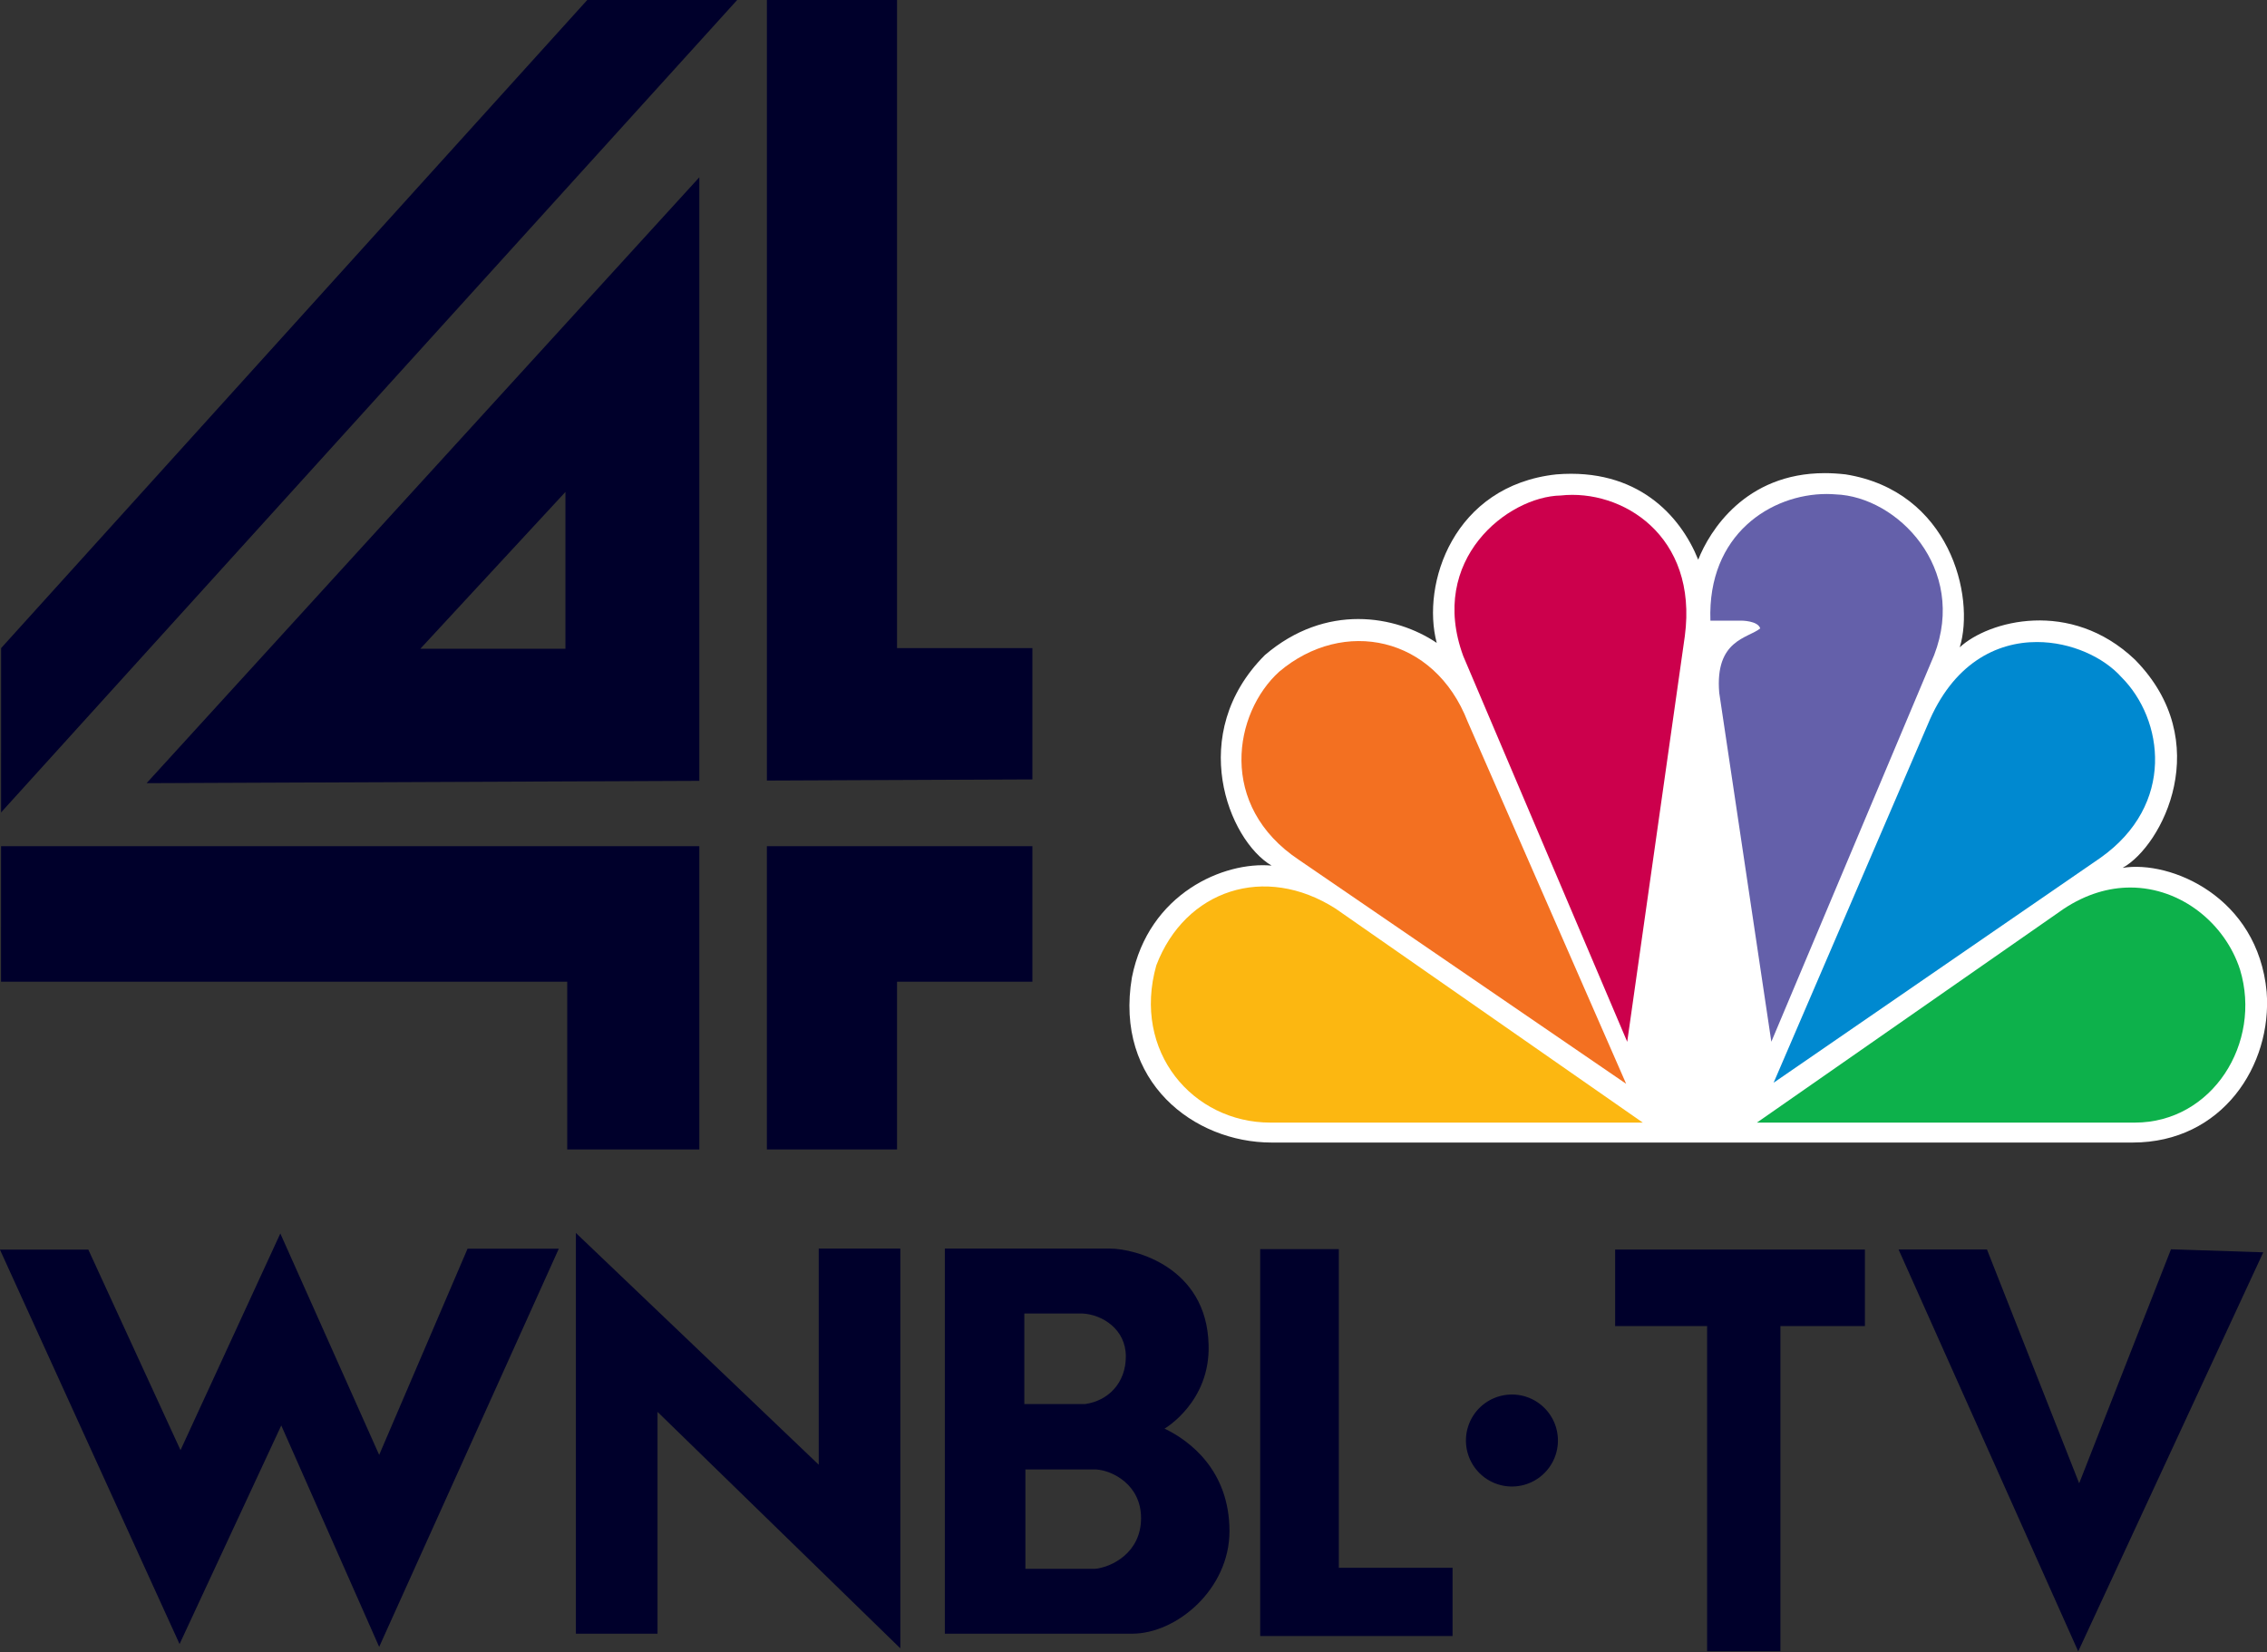
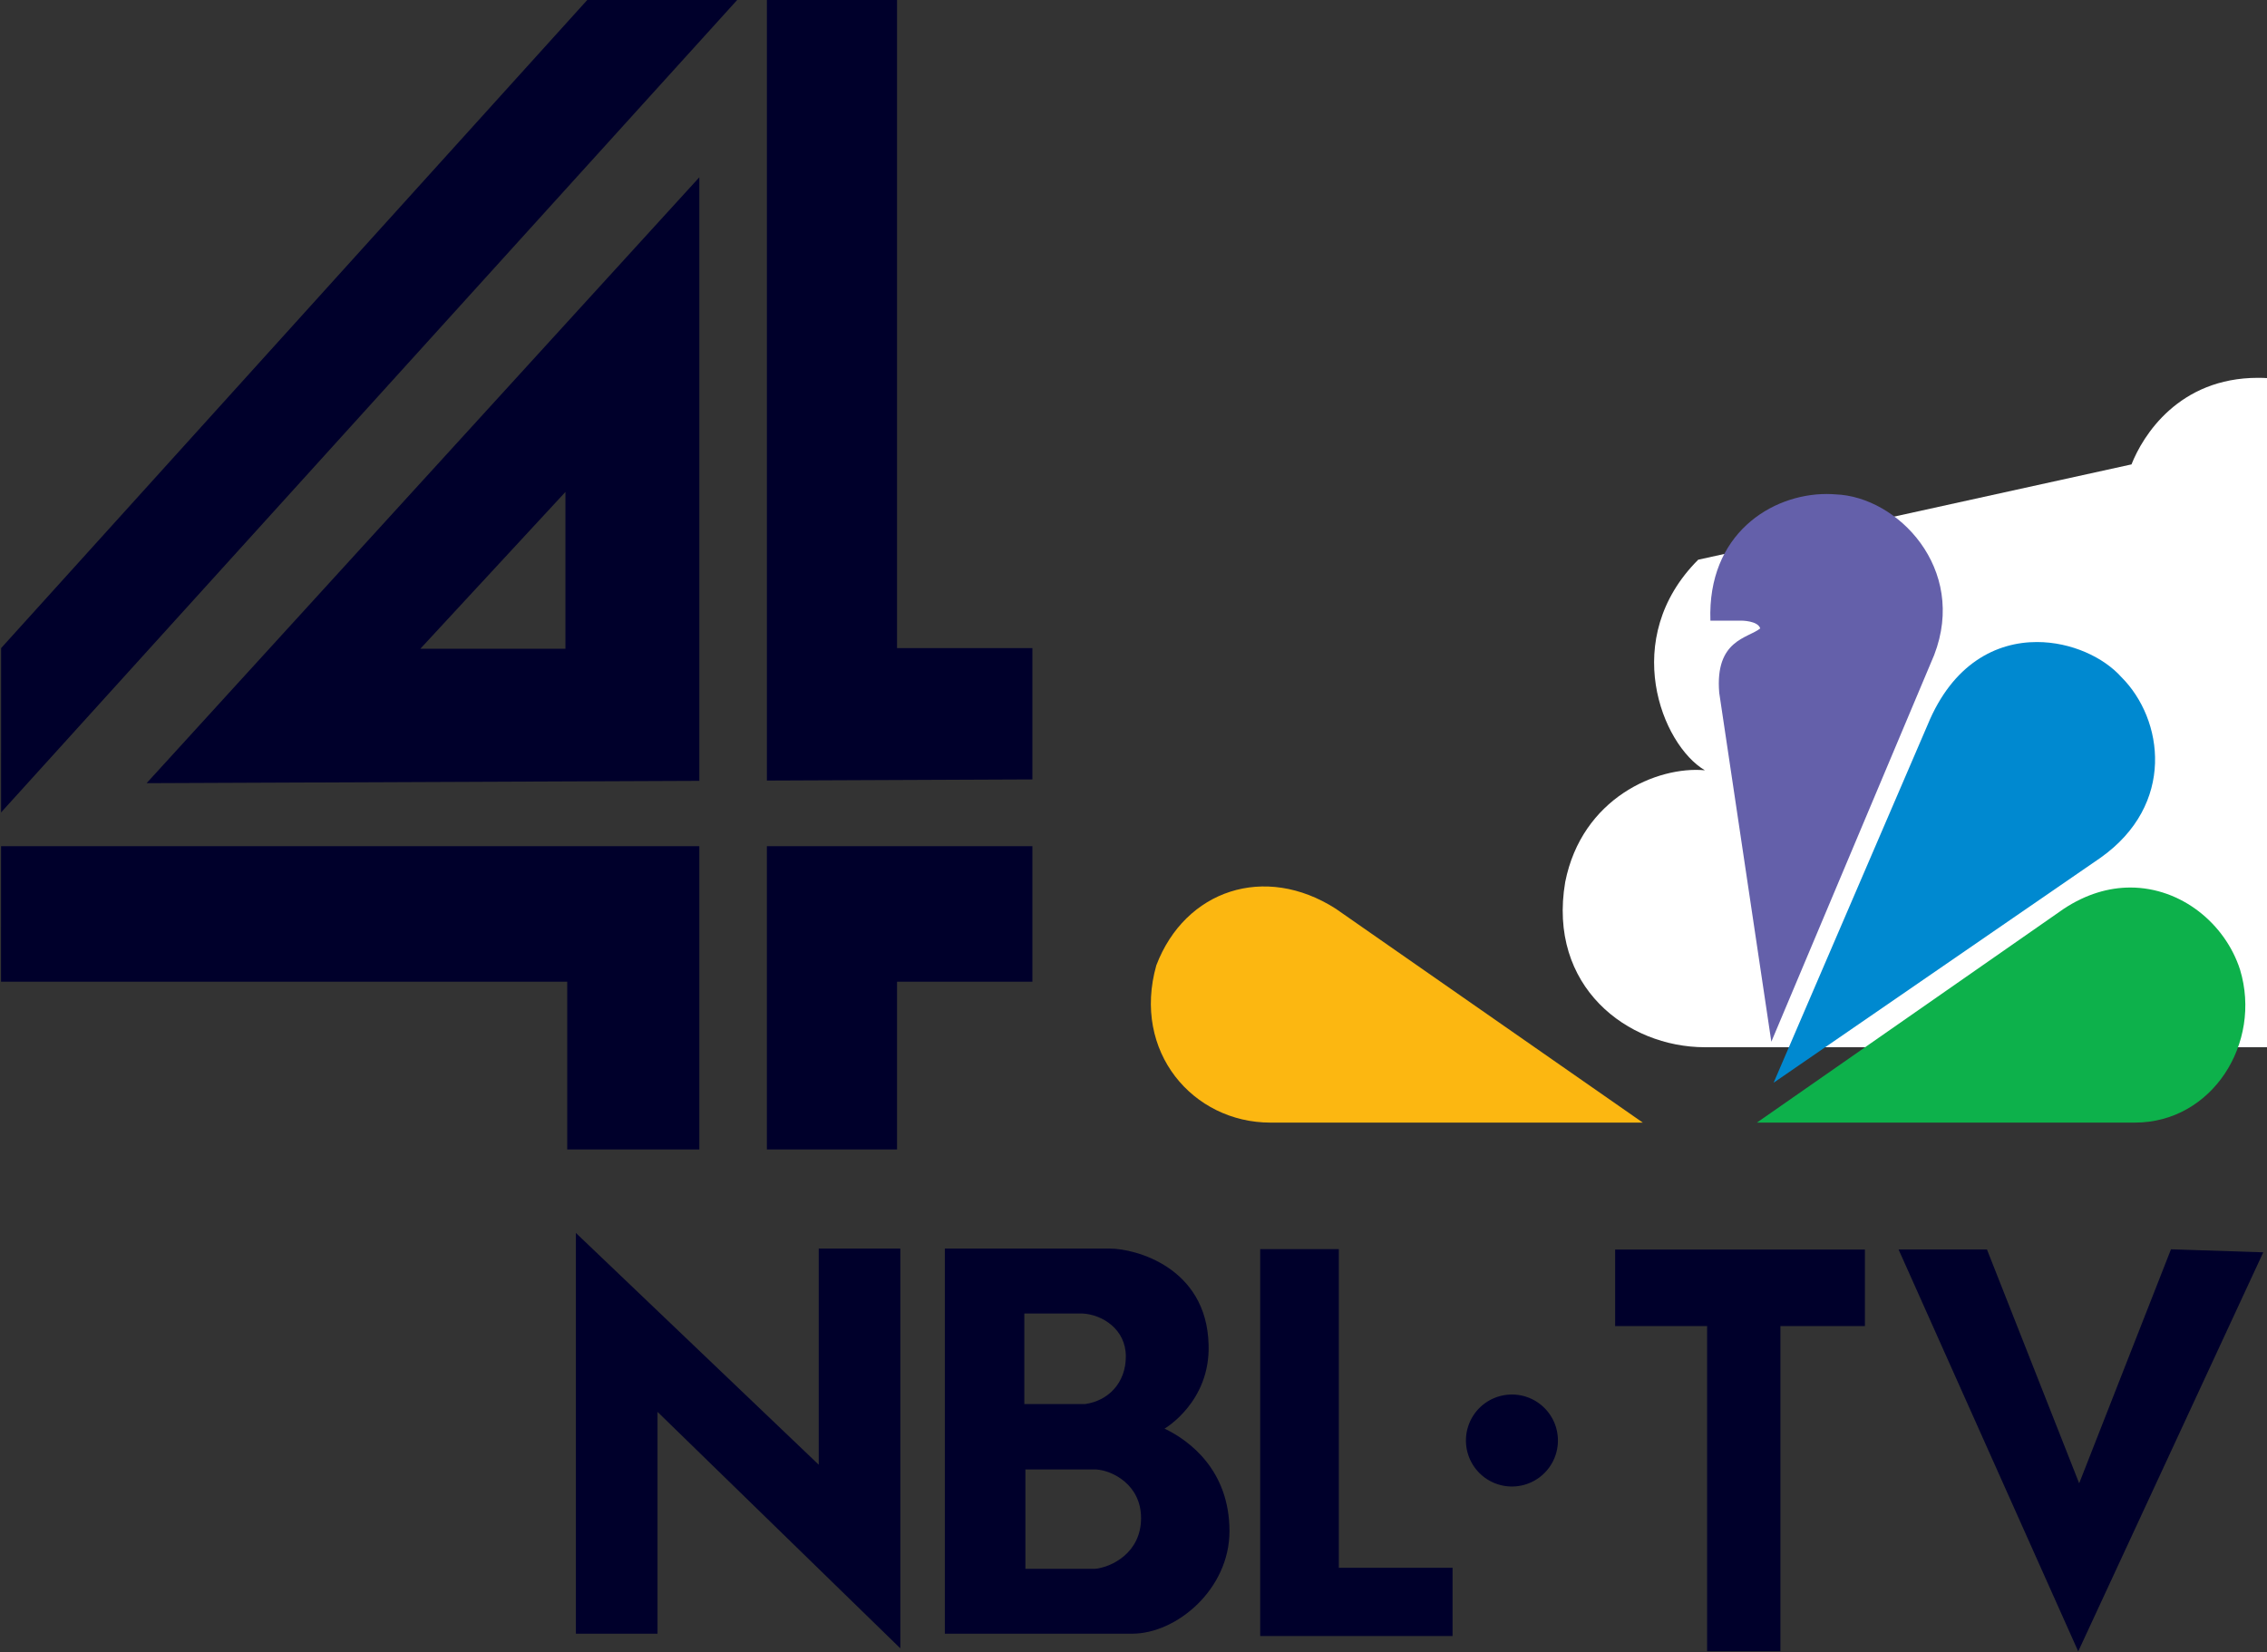
<svg xmlns="http://www.w3.org/2000/svg" xmlns:ns1="http://www.inkscape.org/namespaces/inkscape" xmlns:ns2="http://sodipodi.sourceforge.net/DTD/sodipodi-0.dtd" xmlns:xlink="http://www.w3.org/1999/xlink" ns1:version="1.0 (4035a4fb49, 2020-05-01)" ns2:docname="WNBL-TV (1990-1992).svg" viewBox="0 0 852.593 621.402" height="621.402" width="852.593" id="svg815" version="1.1">
  <rect x="0" y="0" width="852.593" height="621.402" fill="#333333" stroke="none" />
  <defs id="defs819">
    <linearGradient id="linearGradient3211" ns1:collect="always">
      <stop id="stop3213" offset="0" style="stop-color:#fcd414;stop-opacity:1" />
      <stop id="stop3215" offset="1" style="stop-color:#f6871f;stop-opacity:1" />
    </linearGradient>
    <linearGradient id="linearGradient3205" ns1:collect="always">
      <stop id="stop3207" offset="0" style="stop-color:#50ba69;stop-opacity:1" />
      <stop id="stop3209" offset="1" style="stop-color:#0f7a3d;stop-opacity:1" />
    </linearGradient>
    <linearGradient id="linearGradient3199" ns1:collect="always">
      <stop id="stop3201" offset="0" style="stop-color:#5ad1ec;stop-opacity:1" />
      <stop id="stop3203" offset="1" style="stop-color:#1f439c;stop-opacity:1" />
    </linearGradient>
    <linearGradient id="linearGradient3193" ns1:collect="always">
      <stop id="stop3195" offset="0" style="stop-color:#f89c30;stop-opacity:1" />
      <stop id="stop3197" offset="1" style="stop-color:#e92224;stop-opacity:1" />
    </linearGradient>
    <linearGradient id="linearGradient3181" ns1:collect="always">
      <stop id="stop3183" offset="0" style="stop-color:#ada7d2;stop-opacity:1" />
      <stop id="stop3185" offset="1" style="stop-color:#2a266a;stop-opacity:1" />
    </linearGradient>
    <linearGradient id="linearGradient3175" ns1:collect="always">
      <stop id="stop3177" offset="0" style="stop-color:#e4326e;stop-opacity:1" />
      <stop id="stop3179" offset="1" style="stop-color:#a01d20;stop-opacity:1" />
    </linearGradient>
    <linearGradient ns1:collect="always" id="linearGradient3113">
      <stop style="stop-color:white;stop-opacity:1;" offset="0" id="stop3115" />
      <stop style="stop-color:black;stop-opacity:1" offset="1" id="stop3117" />
    </linearGradient>
    <radialGradient ns1:collect="always" xlink:href="#linearGradient3113" id="radialGradient3119" cx="313.711" cy="303.574" fx="313.711" fy="303.574" r="304.514" gradientTransform="matrix(-2.2104443e-7,0.648,-0.664,-1.6088591e-8,515.148,48.259)" gradientUnits="userSpaceOnUse" />
    <radialGradient ns1:collect="always" xlink:href="#linearGradient3113" id="radialGradient3145" gradientUnits="userSpaceOnUse" gradientTransform="matrix(-2.2104443e-7,0.648,-0.664,-1.6088591e-8,515.148,48.259)" cx="313.711" cy="303.574" fx="313.711" fy="303.574" r="304.514" />
    <radialGradient ns1:collect="always" xlink:href="#linearGradient3113" id="radialGradient3147" gradientUnits="userSpaceOnUse" gradientTransform="matrix(-2.2104443e-7,0.648,-0.664,-1.6088591e-8,515.148,48.259)" cx="313.711" cy="303.574" fx="313.711" fy="303.574" r="304.514" />
    <radialGradient ns1:collect="always" xlink:href="#linearGradient3113" id="radialGradient3149" gradientUnits="userSpaceOnUse" gradientTransform="matrix(-2.2104443e-7,0.648,-0.664,-1.6088591e-8,515.148,48.259)" cx="313.711" cy="303.574" fx="313.711" fy="303.574" r="304.514" />
    <radialGradient ns1:collect="always" xlink:href="#linearGradient3113" id="radialGradient3151" gradientUnits="userSpaceOnUse" gradientTransform="matrix(-2.2104443e-7,0.648,-0.664,-1.6088591e-8,515.148,48.259)" cx="313.711" cy="303.574" fx="313.711" fy="303.574" r="304.514" />
    <radialGradient ns1:collect="always" xlink:href="#linearGradient3113" id="radialGradient3153" gradientUnits="userSpaceOnUse" gradientTransform="matrix(-2.2104443e-7,0.648,-0.664,-1.6088591e-8,515.148,48.259)" cx="313.711" cy="303.574" fx="313.711" fy="303.574" r="304.514" />
    <radialGradient ns1:collect="always" xlink:href="#linearGradient3113" id="radialGradient3155" gradientUnits="userSpaceOnUse" gradientTransform="matrix(-2.2104443e-7,0.648,-0.664,-1.6088591e-8,515.148,48.259)" cx="313.711" cy="303.574" fx="313.711" fy="303.574" r="304.514" />
    <radialGradient ns1:collect="always" xlink:href="#linearGradient3211" id="radialGradient3158" gradientUnits="userSpaceOnUse" gradientTransform="matrix(-2.2104443e-7,0.648,-0.664,-1.6088591e-8,515.148,48.259)" cx="313.711" cy="303.574" fx="313.711" fy="303.574" r="304.514" />
    <radialGradient ns1:collect="always" xlink:href="#linearGradient3205" id="radialGradient3161" gradientUnits="userSpaceOnUse" gradientTransform="matrix(-2.2104443e-7,0.648,-0.664,-1.6088591e-8,515.148,48.259)" cx="313.711" cy="303.574" fx="313.711" fy="303.574" r="304.514" />
    <radialGradient ns1:collect="always" xlink:href="#linearGradient3199" id="radialGradient3164" gradientUnits="userSpaceOnUse" gradientTransform="matrix(-2.2104443e-7,0.648,-0.664,-1.6088591e-8,515.148,48.259)" cx="313.711" cy="303.574" fx="313.711" fy="303.574" r="304.514" />
    <radialGradient ns1:collect="always" xlink:href="#linearGradient3181" id="radialGradient3167" gradientUnits="userSpaceOnUse" gradientTransform="matrix(-2.2104443e-7,0.648,-0.664,-1.6088591e-8,515.148,48.259)" cx="313.711" cy="303.574" fx="313.711" fy="303.574" r="304.514" />
    <radialGradient ns1:collect="always" xlink:href="#linearGradient3175" id="radialGradient3170" gradientUnits="userSpaceOnUse" gradientTransform="matrix(-2.2104443e-7,0.648,-0.664,-1.6088591e-8,515.148,48.259)" cx="313.711" cy="303.574" fx="313.711" fy="303.574" r="304.514" />
    <radialGradient ns1:collect="always" xlink:href="#linearGradient3193" id="radialGradient3173" gradientUnits="userSpaceOnUse" gradientTransform="matrix(-2.2104443e-7,0.648,-0.664,-1.6088591e-8,515.148,48.259)" cx="313.711" cy="303.574" fx="313.711" fy="303.574" r="304.514" />
    <radialGradient ns1:collect="always" xlink:href="#linearGradient3193" id="radialGradient3256" gradientUnits="userSpaceOnUse" gradientTransform="matrix(-2.2104443e-7,0.648,-0.664,-1.6088591e-8,515.148,48.259)" cx="313.711" cy="303.574" fx="313.711" fy="303.574" r="304.514" />
    <radialGradient ns1:collect="always" xlink:href="#linearGradient3175" id="radialGradient3258" gradientUnits="userSpaceOnUse" gradientTransform="matrix(-2.2104443e-7,0.648,-0.664,-1.6088591e-8,515.148,48.259)" cx="313.711" cy="303.574" fx="313.711" fy="303.574" r="304.514" />
    <radialGradient ns1:collect="always" xlink:href="#linearGradient3181" id="radialGradient3260" gradientUnits="userSpaceOnUse" gradientTransform="matrix(-2.2104443e-7,0.648,-0.664,-1.6088591e-8,515.148,48.259)" cx="313.711" cy="303.574" fx="313.711" fy="303.574" r="304.514" />
    <radialGradient ns1:collect="always" xlink:href="#linearGradient3199" id="radialGradient3262" gradientUnits="userSpaceOnUse" gradientTransform="matrix(-2.2104443e-7,0.648,-0.664,-1.6088591e-8,515.148,48.259)" cx="313.711" cy="303.574" fx="313.711" fy="303.574" r="304.514" />
    <radialGradient ns1:collect="always" xlink:href="#linearGradient3205" id="radialGradient3264" gradientUnits="userSpaceOnUse" gradientTransform="matrix(-2.2104443e-7,0.648,-0.664,-1.6088591e-8,515.148,48.259)" cx="313.711" cy="303.574" fx="313.711" fy="303.574" r="304.514" />
    <radialGradient ns1:collect="always" xlink:href="#linearGradient3211" id="radialGradient3266" gradientUnits="userSpaceOnUse" gradientTransform="matrix(-2.2104443e-7,0.648,-0.664,-1.6088591e-8,515.148,48.259)" cx="313.711" cy="303.574" fx="313.711" fy="303.574" r="304.514" />
    <radialGradient ns1:collect="always" xlink:href="#linearGradient3211" id="radialGradient3269" gradientUnits="userSpaceOnUse" gradientTransform="matrix(-2.2104443e-7,0.648,-0.664,-1.6088591e-8,515.148,48.259)" cx="313.711" cy="303.574" fx="313.711" fy="303.574" r="304.514" />
    <radialGradient ns1:collect="always" xlink:href="#linearGradient3205" id="radialGradient3272" gradientUnits="userSpaceOnUse" gradientTransform="matrix(-2.2104443e-7,0.648,-0.664,-1.6088591e-8,515.148,48.259)" cx="313.711" cy="303.574" fx="313.711" fy="303.574" r="304.514" />
    <radialGradient ns1:collect="always" xlink:href="#linearGradient3199" id="radialGradient3275" gradientUnits="userSpaceOnUse" gradientTransform="matrix(-2.2104443e-7,0.648,-0.664,-1.6088591e-8,515.148,48.259)" cx="313.711" cy="303.574" fx="313.711" fy="303.574" r="304.514" />
    <radialGradient ns1:collect="always" xlink:href="#linearGradient3181" id="radialGradient3278" gradientUnits="userSpaceOnUse" gradientTransform="matrix(-2.2104443e-7,0.648,-0.664,-1.6088591e-8,515.148,48.259)" cx="313.711" cy="303.574" fx="313.711" fy="303.574" r="304.514" />
    <radialGradient ns1:collect="always" xlink:href="#linearGradient3175" id="radialGradient3281" gradientUnits="userSpaceOnUse" gradientTransform="matrix(-2.2104443e-7,0.648,-0.664,-1.6088591e-8,515.148,48.259)" cx="313.711" cy="303.574" fx="313.711" fy="303.574" r="304.514" />
    <radialGradient ns1:collect="always" xlink:href="#linearGradient3193" id="radialGradient3284" gradientUnits="userSpaceOnUse" gradientTransform="matrix(-2.2104443e-7,0.648,-0.664,-1.6088591e-8,515.148,48.259)" cx="313.711" cy="303.574" fx="313.711" fy="303.574" r="304.514" />
    <radialGradient ns1:collect="always" xlink:href="#linearGradient3193" id="radialGradient3303" gradientUnits="userSpaceOnUse" gradientTransform="matrix(-2.2104443e-7,0.648,-0.664,-1.6088591e-8,515.168,47.975)" cx="313.711" cy="303.574" fx="313.711" fy="303.574" r="304.514" />
    <radialGradient ns1:collect="always" xlink:href="#linearGradient3175" id="radialGradient3305" gradientUnits="userSpaceOnUse" gradientTransform="matrix(-2.2104443e-7,0.648,-0.664,-1.6088591e-8,515.168,47.975)" cx="313.711" cy="303.574" fx="313.711" fy="303.574" r="304.514" />
    <radialGradient ns1:collect="always" xlink:href="#linearGradient3181" id="radialGradient3307" gradientUnits="userSpaceOnUse" gradientTransform="matrix(-2.2104443e-7,0.648,-0.664,-1.6088591e-8,515.168,47.975)" cx="313.711" cy="303.574" fx="313.711" fy="303.574" r="304.514" />
    <radialGradient ns1:collect="always" xlink:href="#linearGradient3199" id="radialGradient3309" gradientUnits="userSpaceOnUse" gradientTransform="matrix(-2.2104443e-7,0.648,-0.664,-1.6088591e-8,515.168,47.975)" cx="313.711" cy="303.574" fx="313.711" fy="303.574" r="304.514" />
    <radialGradient ns1:collect="always" xlink:href="#linearGradient3205" id="radialGradient3311" gradientUnits="userSpaceOnUse" gradientTransform="matrix(-2.2104443e-7,0.648,-0.664,-1.6088591e-8,515.168,47.975)" cx="313.711" cy="303.574" fx="313.711" fy="303.574" r="304.514" />
    <radialGradient ns1:collect="always" xlink:href="#linearGradient3211" id="radialGradient3313" gradientUnits="userSpaceOnUse" gradientTransform="matrix(-2.2104443e-7,0.648,-0.664,-1.6088591e-8,515.168,47.975)" cx="313.711" cy="303.574" fx="313.711" fy="303.574" r="304.514" />
    <radialGradient ns1:collect="always" xlink:href="#linearGradient3211" id="radialGradient3330" gradientUnits="userSpaceOnUse" gradientTransform="matrix(-2.2104443e-7,0.648,-0.664,-1.6088591e-8,515.148,48.259)" cx="313.711" cy="303.574" fx="313.711" fy="303.574" r="304.514" />
    <radialGradient ns1:collect="always" xlink:href="#linearGradient3205" id="radialGradient3333" gradientUnits="userSpaceOnUse" gradientTransform="matrix(-2.2104443e-7,0.648,-0.664,-1.6088591e-8,515.148,48.259)" cx="313.711" cy="303.574" fx="313.711" fy="303.574" r="304.514" />
    <radialGradient ns1:collect="always" xlink:href="#linearGradient3199" id="radialGradient3336" gradientUnits="userSpaceOnUse" gradientTransform="matrix(-2.2104443e-7,0.648,-0.664,-1.6088591e-8,515.148,48.259)" cx="313.711" cy="303.574" fx="313.711" fy="303.574" r="304.514" />
    <radialGradient ns1:collect="always" xlink:href="#linearGradient3181" id="radialGradient3339" gradientUnits="userSpaceOnUse" gradientTransform="matrix(-2.2104443e-7,0.648,-0.664,-1.6088591e-8,515.148,48.259)" cx="313.711" cy="303.574" fx="313.711" fy="303.574" r="304.514" />
    <radialGradient ns1:collect="always" xlink:href="#linearGradient3175" id="radialGradient3342" gradientUnits="userSpaceOnUse" gradientTransform="matrix(-2.2104443e-7,0.648,-0.664,-1.6088591e-8,515.148,48.259)" cx="313.711" cy="303.574" fx="313.711" fy="303.574" r="304.514" />
    <radialGradient ns1:collect="always" xlink:href="#linearGradient3193" id="radialGradient3345" gradientUnits="userSpaceOnUse" gradientTransform="matrix(-2.2104443e-7,0.648,-0.664,-1.6088591e-8,515.148,48.259)" cx="313.711" cy="303.574" fx="313.711" fy="303.574" r="304.514" />
    <radialGradient ns1:collect="always" xlink:href="#linearGradient3193" id="radialGradient3364" gradientUnits="userSpaceOnUse" gradientTransform="matrix(-2.2104443e-7,0.648,-0.664,-1.6088591e-8,515.148,48.259)" cx="313.711" cy="303.574" fx="313.711" fy="303.574" r="304.514" />
    <radialGradient ns1:collect="always" xlink:href="#linearGradient3175" id="radialGradient3366" gradientUnits="userSpaceOnUse" gradientTransform="matrix(-2.2104443e-7,0.648,-0.664,-1.6088591e-8,515.148,48.259)" cx="313.711" cy="303.574" fx="313.711" fy="303.574" r="304.514" />
    <radialGradient ns1:collect="always" xlink:href="#linearGradient3181" id="radialGradient3368" gradientUnits="userSpaceOnUse" gradientTransform="matrix(-2.2104443e-7,0.648,-0.664,-1.6088591e-8,515.148,48.259)" cx="313.711" cy="303.574" fx="313.711" fy="303.574" r="304.514" />
    <radialGradient ns1:collect="always" xlink:href="#linearGradient3199" id="radialGradient3370" gradientUnits="userSpaceOnUse" gradientTransform="matrix(-2.2104443e-7,0.648,-0.664,-1.6088591e-8,515.148,48.259)" cx="313.711" cy="303.574" fx="313.711" fy="303.574" r="304.514" />
    <radialGradient ns1:collect="always" xlink:href="#linearGradient3205" id="radialGradient3372" gradientUnits="userSpaceOnUse" gradientTransform="matrix(-2.2104443e-7,0.648,-0.664,-1.6088591e-8,515.148,48.259)" cx="313.711" cy="303.574" fx="313.711" fy="303.574" r="304.514" />
    <radialGradient ns1:collect="always" xlink:href="#linearGradient3211" id="radialGradient3374" gradientUnits="userSpaceOnUse" gradientTransform="matrix(-2.2104443e-7,0.648,-0.664,-1.6088591e-8,515.148,48.259)" cx="313.711" cy="303.574" fx="313.711" fy="303.574" r="304.514" />
    <filter style="color-interpolation-filters:sRGB" id="filter3830" ns1:label="Sharpen" x="0" y="0" width="1" height="1" ns1:menu="Image effects" ns1:menu-tooltip="Sharpen edges and boundaries within the object, force=0.15">
      <feConvolveMatrix id="feConvolveMatrix3832" order="3 3" kernelMatrix="0 -0.15 0 -0.15 1.6 -0.15 0 -0.15 0" divisor="1" in="SourceGraphic" targetX="1" targetY="1" />
    </filter>
  </defs>
  <ns2:namedview ns1:pagecheckerboard="true" ns1:document-rotation="0" ns1:current-layer="g1153" ns1:window-maximized="1" ns1:window-y="-8" ns1:window-x="-8" ns1:cy="290.99148" ns1:cx="481.24297" ns1:zoom="0.98622788" fit-margin-bottom="0" fit-margin-right="0" fit-margin-left="0" fit-margin-top="0" ns1:snap-nodes="true" ns1:object-paths="false" showgrid="false" id="namedview817" ns1:window-height="1137" ns1:window-width="1920" ns1:pageshadow="2" ns1:pageopacity="0" guidetolerance="10" gridtolerance="10" objecttolerance="10" borderopacity="1" bordercolor="#666666" pagecolor="#ffffff" />
  <g transform="translate(0.386)" id="g1174">
    <path style="opacity:1;fill:#00002b;fill-opacity:1;stroke:none;stroke-width:2;stroke-opacity:1" d="M 220.471,0 0.035,243.773 0.02,305.58 276.855,0 Z m 67.557,0 v 293.59 l 99.859,-0.426 V 243.773 H 336.98 V 0 Z M 262.617,66.691 54.749,294.576 262.617,293.699 Z M 212.266,185.039 v 58.988 H 157.688 Z M 0.014,318.27 0,369.246 h 212.943 v 63.094 h 49.674 V 318.27 Z m 288.014,0 v 114.07 h 48.953 v -63.094 h 50.906 v -50.977 z" id="rect841" ns1:connector-curvature="0" ns2:nodetypes="cccccccccccccccccccccccccccccccccc" />
    <g id="g4401" transform="matrix(1.502,0,0,1.502,410.785,164.211)" style="opacity:1">
-       <path ns1:connector-curvature="0" style="fill:#ffffff" d="M 151.469,30.834 C 147.029,19.773 136.211,7.826 115.948,9.467 90.139,12.266 82.094,36.943 85.995,51.664 75.715,44.72 58.236,41.666 42.978,54.704 c -19.7,19.7 -9.164,46.342 1.668,52.733 -11.935,-1.103 -30.799,6.943 -34.972,27.988 -4.44,26.13 15.528,41.363 34.972,41.363 h 215.6 c 22.484,0 34.958,-19.403 33.559,-37.703 -2.207,-23.883 -24.114,-33.047 -36.062,-31.083 9.984,-5.557 23.318,-31.66 3.041,-52.182 -16.093,-15.272 -36.612,-9.715 -43.825,-3.054 3.888,-12.757 -2.489,-39.129 -28.593,-43.301 -1.803,-0.201 -3.54,-0.31 -5.196,-0.31 -19.928,0.003 -28.888,14.534 -31.701,21.679" id="path2986" />
+       <path ns1:connector-curvature="0" style="fill:#ffffff" d="M 151.469,30.834 c -19.7,19.7 -9.164,46.342 1.668,52.733 -11.935,-1.103 -30.799,6.943 -34.972,27.988 -4.44,26.13 15.528,41.363 34.972,41.363 h 215.6 c 22.484,0 34.958,-19.403 33.559,-37.703 -2.207,-23.883 -24.114,-33.047 -36.062,-31.083 9.984,-5.557 23.318,-31.66 3.041,-52.182 -16.093,-15.272 -36.612,-9.715 -43.825,-3.054 3.888,-12.757 -2.489,-39.129 -28.593,-43.301 -1.803,-0.201 -3.54,-0.31 -5.196,-0.31 -19.928,0.003 -28.888,14.534 -31.701,21.679" id="path2986" />
      <g id="g4393">
-         <path ns1:connector-curvature="0" id="path2988" d="M 46.569,58.862 C 35.187,69.142 31.042,92.434 51.562,106.05 L 133.425,162.078 93.732,71.362 C 85.415,49.955 62.662,45.286 46.569,58.862" style="fill:#f37021" />
-         <path ns1:connector-curvature="0" id="path2990" d="m 117.036,14.755 c -13.308,0.27 -33.289,16.079 -24.395,40.218 l 41.052,96.585 14.424,-101.589 C 151.455,24.726 132.308,13.073 117.036,14.755" style="fill:#cc004c" />
        <path ns1:connector-curvature="0" id="path2992" d="m 154.524,46.094 h 7.763 c 0,0 4.145,0 4.708,1.951 -3.054,2.489 -11.368,2.8 -10.266,16.093 l 13.051,87.406 40.771,-96.839 c 8.341,-21.622 -9.165,-39.68 -24.692,-40.232 -0.726,-0.053 -1.453,-0.095 -2.206,-0.095 -13.939,0 -29.909,10.106 -29.129,31.716" style="fill:#6460aa" />
        <path ns1:connector-curvature="0" id="path2994" d="m 208.911,72.184 -38.564,89.628 81.836,-56.324 c 18.866,-13.348 15.824,-34.689 5.263,-45.238 -4.428,-4.965 -12.555,-8.8 -21.165,-8.8 -10.174,-0.002 -21.059,5.381 -27.37,20.734" style="fill:#0089d0" />
        <path ns1:connector-curvature="0" id="path2996" d="m 243.021,118.242 -76.856,53.554 h 94.632 c 19.415,0 31.89,-19.97 26.345,-38.296 -3.714,-11.518 -14.707,-20.56 -27.463,-20.573 -5.369,10e-4 -11.062,1.615 -16.658,5.315" style="fill:#0db14b" />
        <path ns1:connector-curvature="0" id="path2998" d="m 44.363,171.796 h 93.234 L 60.724,118.242 c -17.761,-11.384 -37.729,-4.723 -44.94,14.167 -6.11,21.625 9.149,39.387 28.579,39.387" style="fill:#fcb711" />
      </g>
    </g>
    <g id="g1153" style="fill:#00002b" transform="matrix(1.5,0,0,1.5,-143.954,-488.148)">
      <g transform="matrix(1.058,0,0,1.058,-5.546,-36.778)" id="g1132" style="fill:#00002b">
        <path id="path3000" d="m 338.708,690.623 h 16.739 c 3.848,0.241 10.669,3.593 10.669,11.531 0,8.303 -7.078,11.653 -10.914,12.029 h -16.495 l 0.001,-23.56 m -0.254,-36.962 h 13.778 c 4.709,0.255 10.278,3.726 10.278,10.172 0,6.324 -4.21,10.536 -9.659,11.29 h -14.397 v -21.462 m -18.838,-15.381 v 91.271 h 44.39 c 10.535,0 23.063,-10.537 23.063,-24.302 0,-14.384 -9.419,-21.448 -15.38,-24.301 0,0 10.913,-6.324 10.429,-19.968 -0.498,-18.354 -17.493,-22.7 -23.32,-22.7 h -39.182" ns1:connector-curvature="0" style="fill:#00002b" />
        <path transform="translate(193.268,452.182)" style="fill:#00002b" d="M 115.798,280.839 V 186.098 H 96.463 v 51.225 L 38.912,182.387 v 94.981 h 19.349 v -52.57 z" id="polygon3002" ns1:connector-curvature="0" />
-         <path ns1:connector-curvature="0" id="path3171" d="m 162.363,680.196 23.201,52.483 42.572,-94.38 h -21.624 l -20.948,48.879 -23.426,-52.483 -23.651,51.357 -21.849,-47.528 H 95.689 l 42.572,93.479 z" style="fill:#00002b;stroke:none;stroke-width:0.868" />
      </g>
      <path ns1:connector-curvature="0" id="path1134" d="m 486.324,686.647 a 11.532,11.532 0 0 1 -11.532,11.532 11.532,11.532 0 0 1 -11.532,-11.532 11.532,11.532 0 0 1 11.532,-11.532 11.532,11.532 0 0 1 11.532,11.532 z" style="opacity:1;fill:#00002b;fill-opacity:1;stroke:none;stroke-width:1.912;stroke-opacity:1" />
      <path ns2:nodetypes="ccccccc" ns1:connector-curvature="0" id="path1137" d="M 616.776,739.528 571.737,638.754 h 22.162 l 23.116,58.626 23.019,-58.682 23.135,0.759 z" style="fill:#00002b;stroke:none;stroke-width:1.058px;stroke-linecap:butt;stroke-linejoin:miter;stroke-opacity:1" />
      <path ns2:nodetypes="ccccccccc" ns1:connector-curvature="0" id="rect1139" d="m 500.667,638.755 v 19.196 h 23.064 v 81.529 h 18.376 V 657.951 h 21.186 v -19.196 z" style="opacity:1;fill:#00002b;fill-opacity:1;stroke:none;stroke-width:1.999;stroke-opacity:1" />
    </g>
  </g>
  <g transform="matrix(1.058,0,0,1.058,115.853,-26.154)" style="font-size:180px;line-height:1.25;font-family:'NBC Futura';-inkscape-font-specification:'NBC Futura';fill:#00002b;fill-opacity:1" id="text94" aria-label="L">
    <path id="path96" d="M 338.463,606.351 V 468.802 h 27.949 v 113.291 h 40.43 v 24.258 z" />
  </g>
</svg>